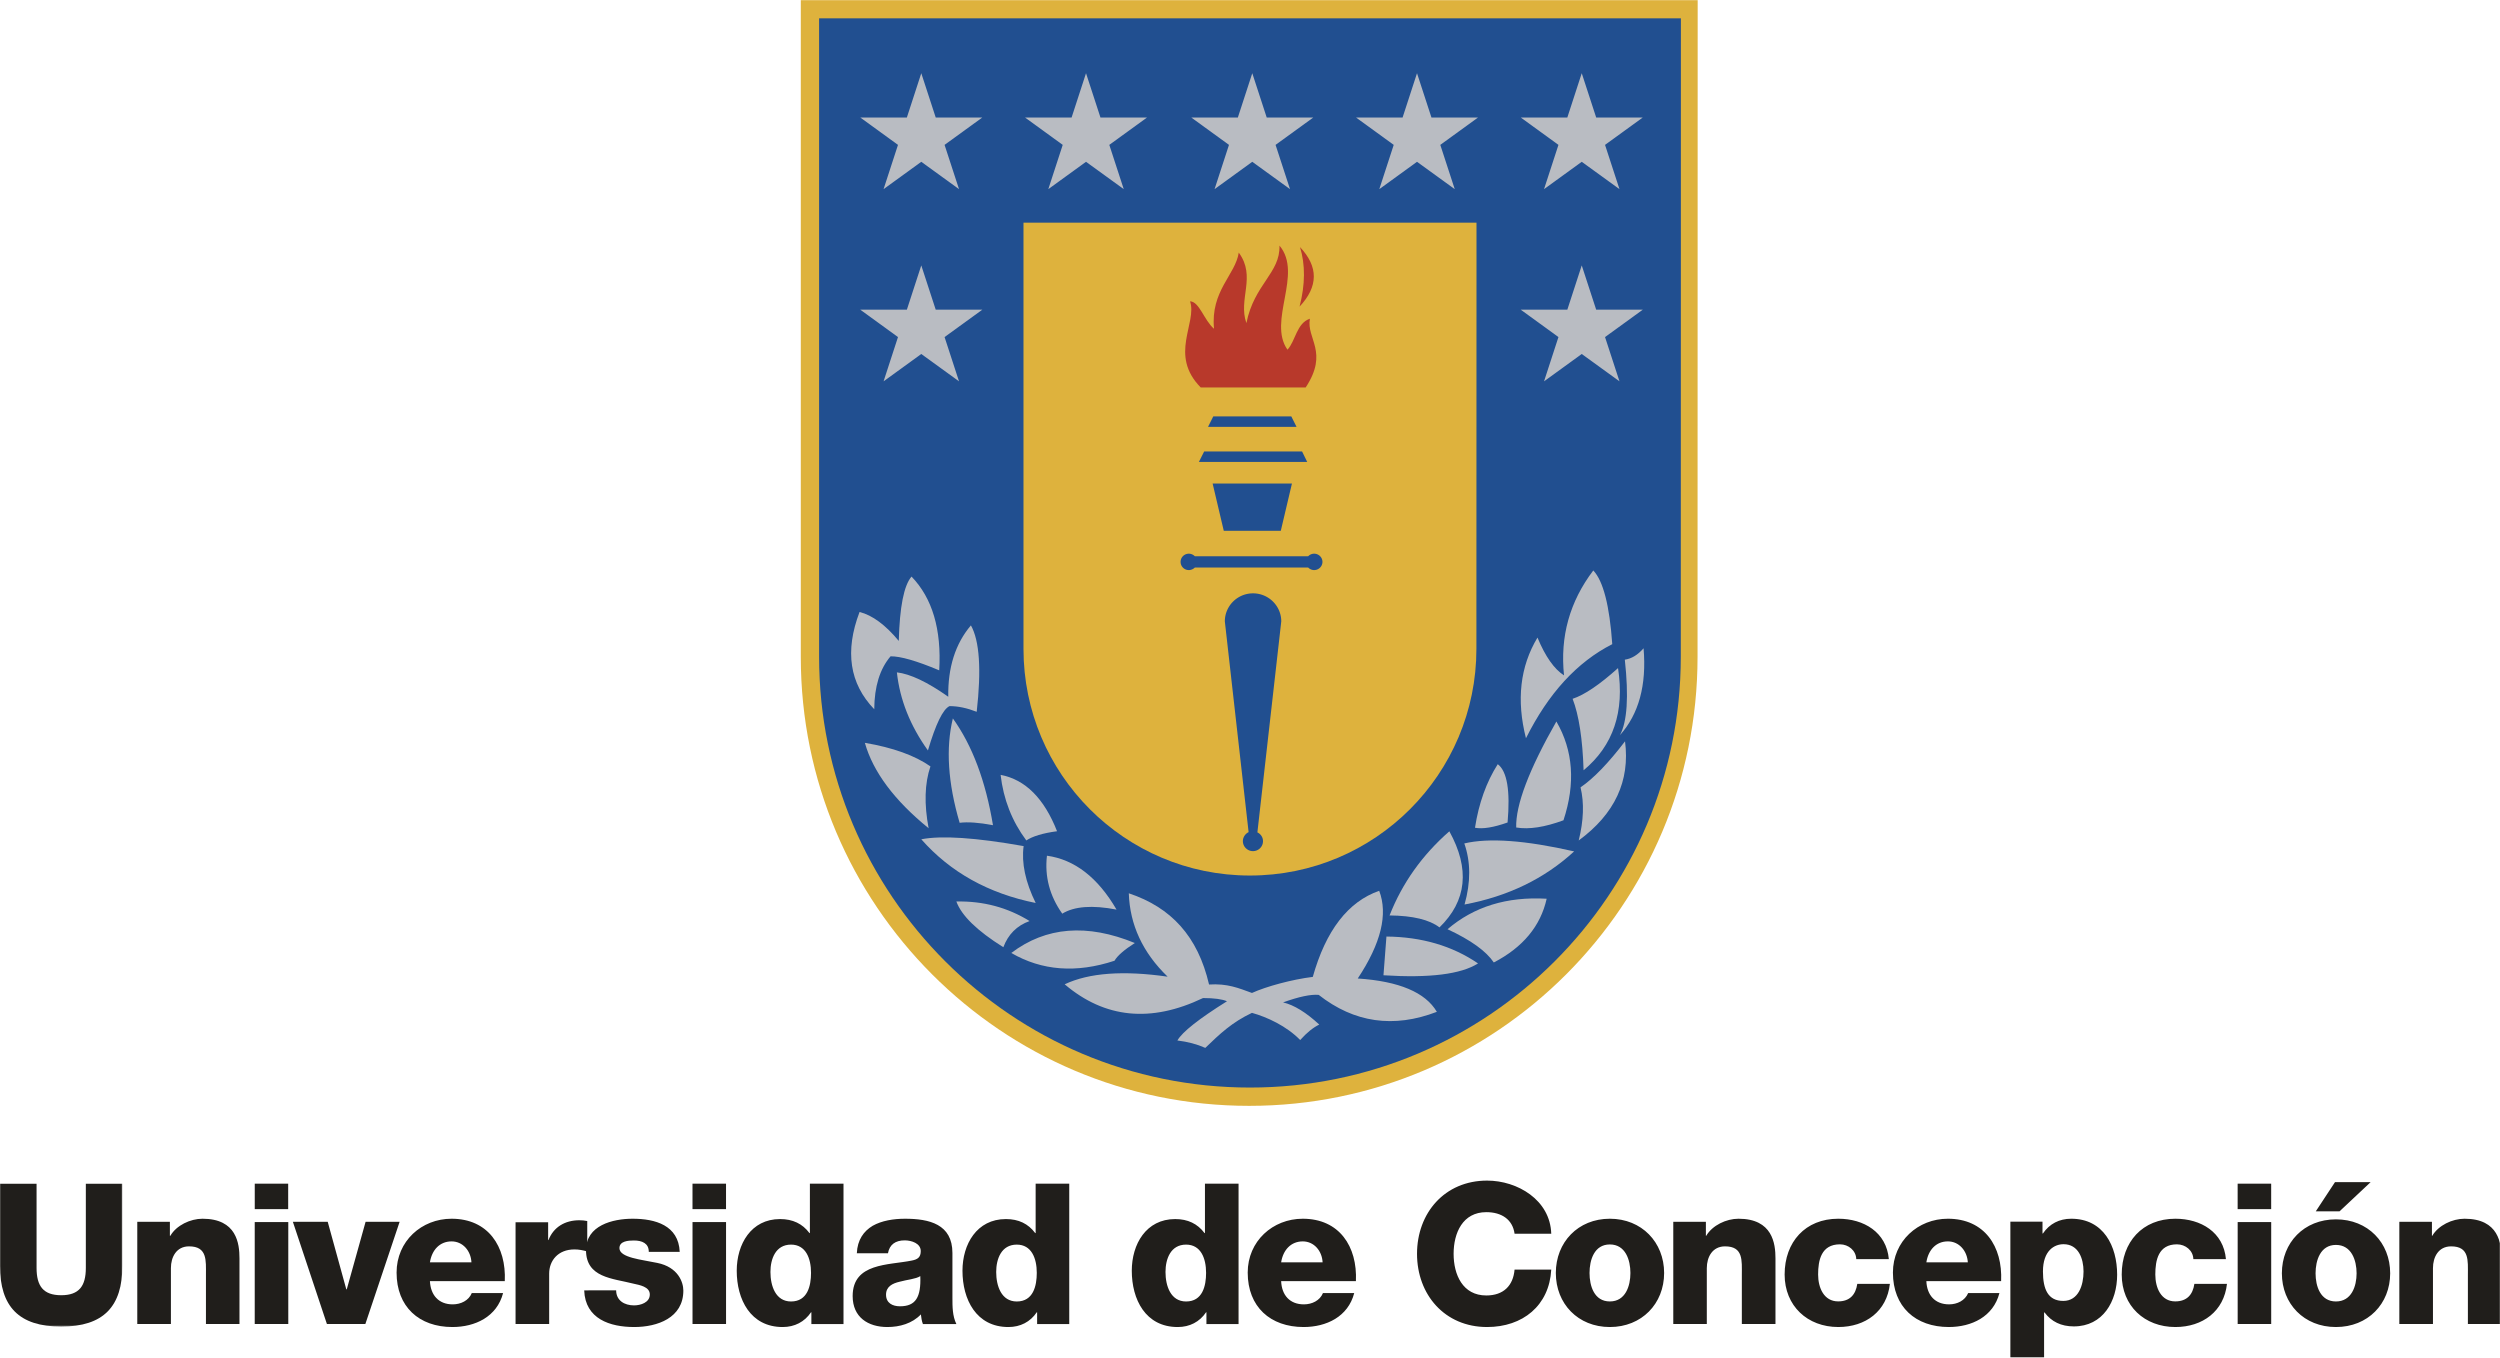
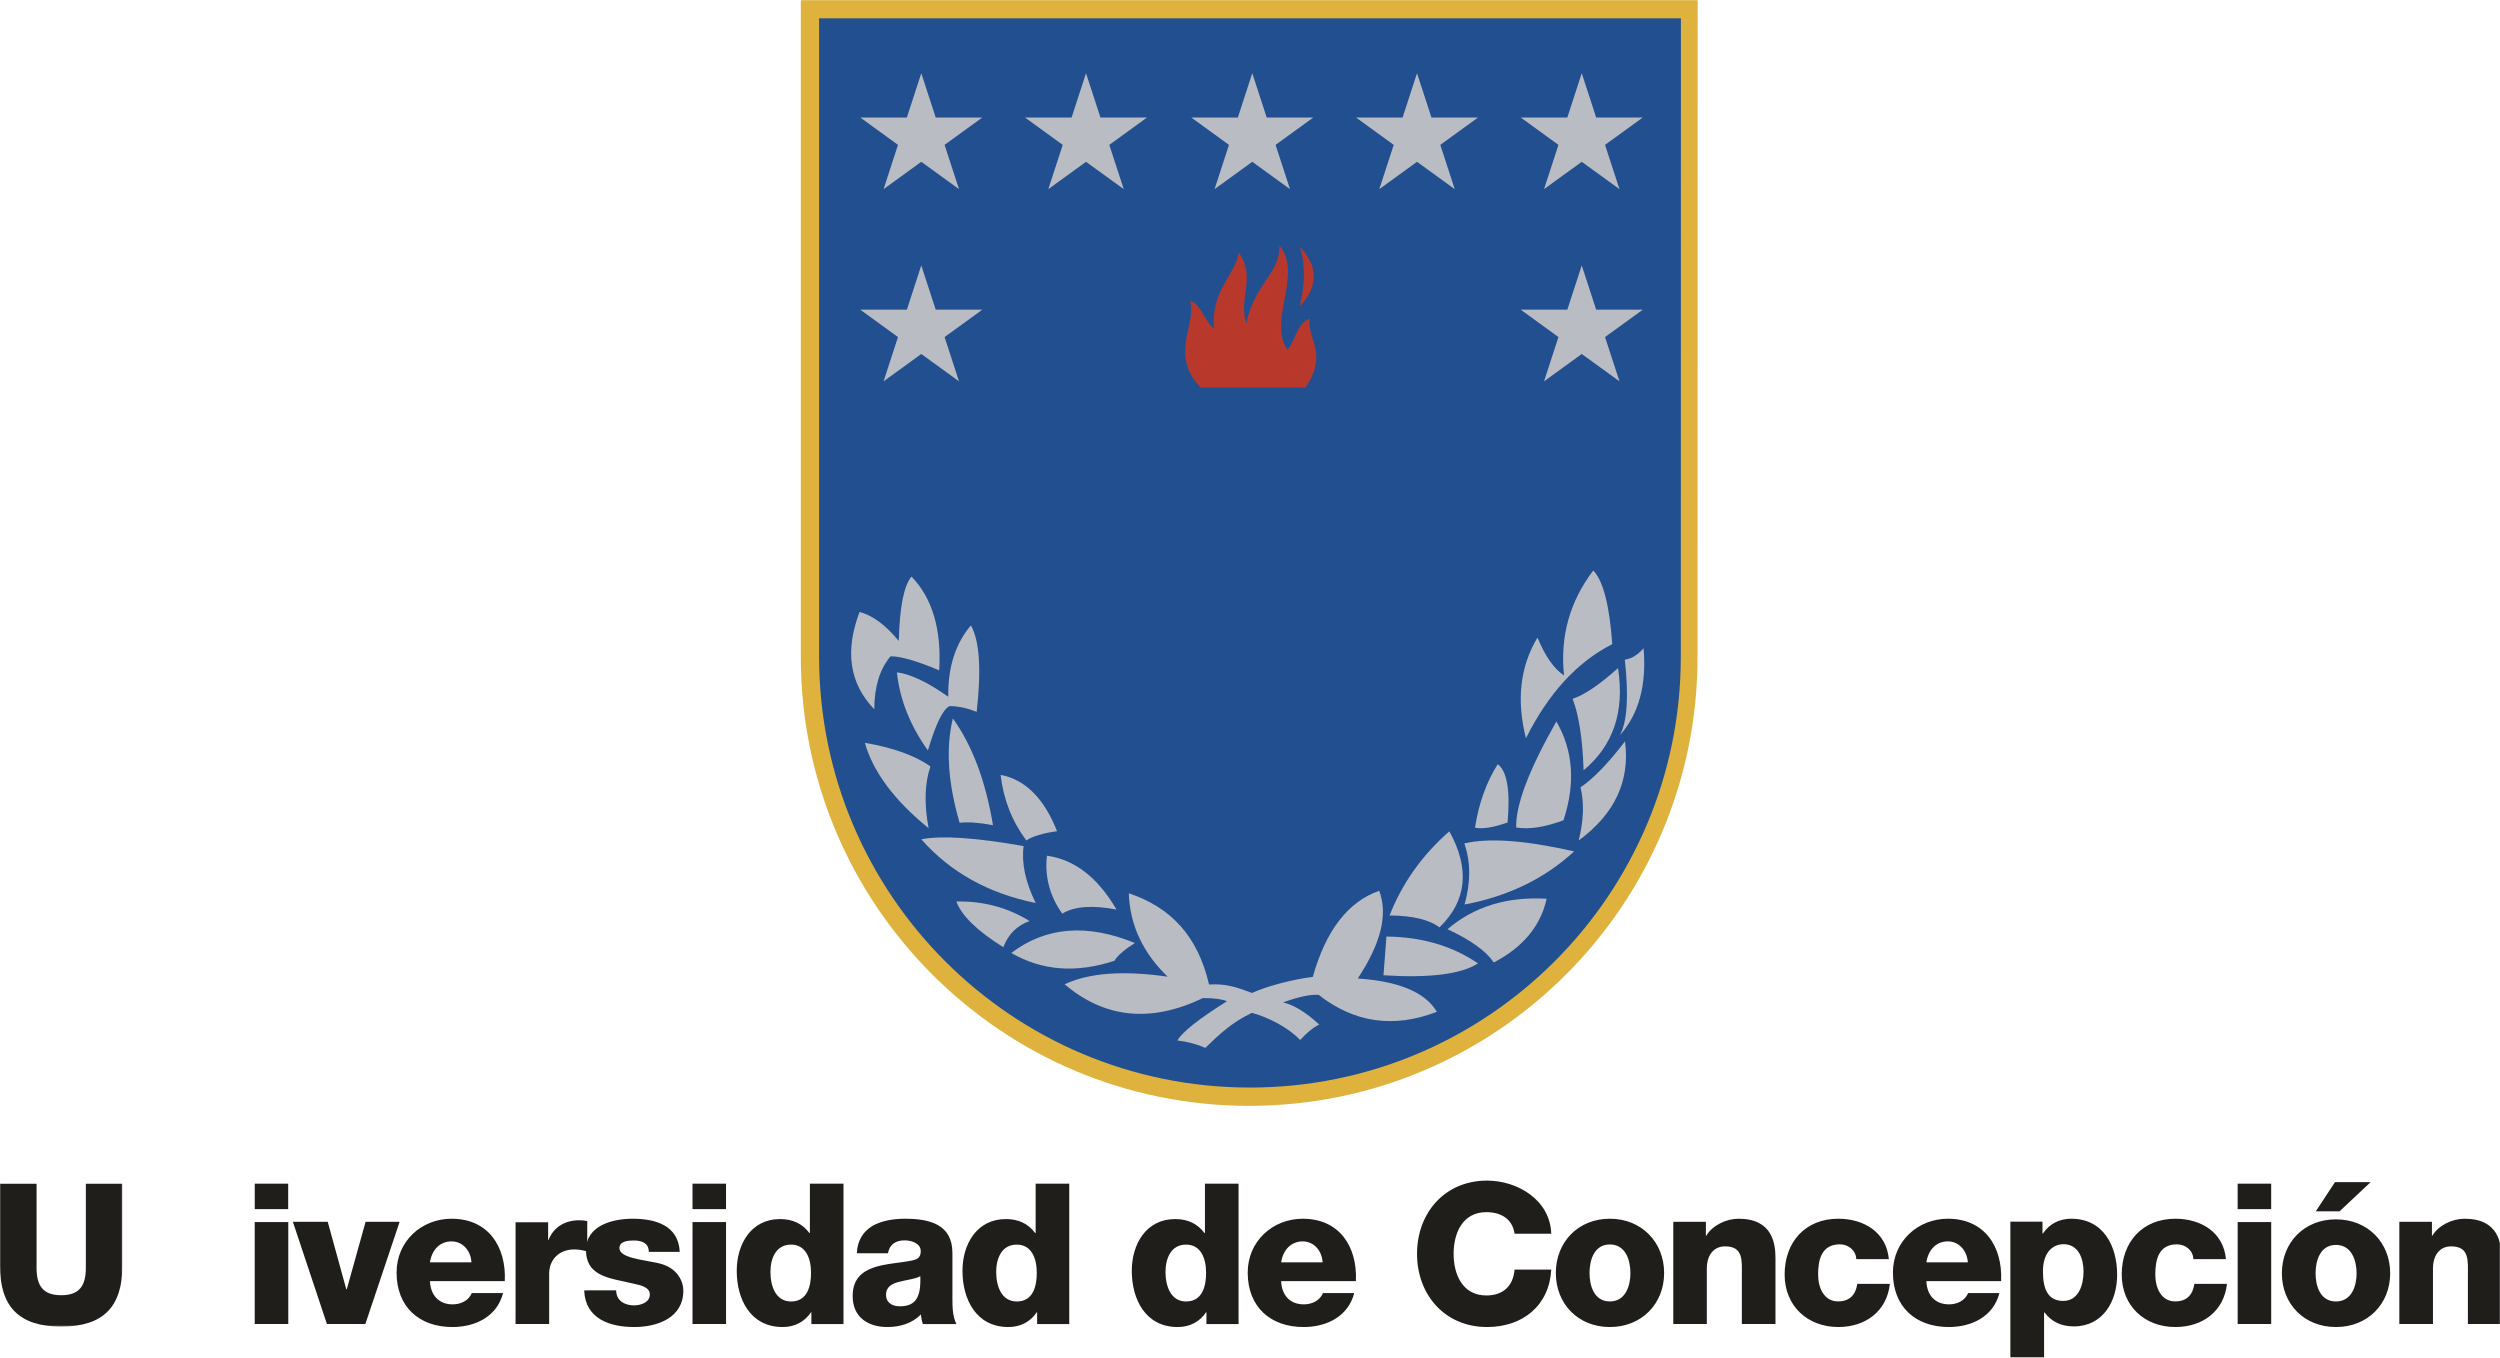
<svg xmlns="http://www.w3.org/2000/svg" xmlns:xlink="http://www.w3.org/1999/xlink" width="1639" height="890">
  <defs>
    <path id="a" d="M0 .897h80.233v93.816H0z" />
    <path id="c" d="M0 891h1639V0H0z" />
  </defs>
  <g fill="none" fill-rule="evenodd">
    <g transform="translate(0 775)">
      <mask id="b" fill="#fff">
        <use xlink:href="#a" />
      </mask>
      <path d="M80.233.897h-23.96v55.345c0 11.88-4.403 17.905-16.15 17.905-11.765 0-16.151-6.026-16.151-17.905V.897H-.005v53.937c0 26.66 12.28 39.879 40.127 39.879 27.83 0 40.11-13.219 40.11-39.879V.897" fill="#201E1B" mask="url(#b)" />
    </g>
-     <path d="M90 868h22.051v-36.592c0-7.301 3.595-14.293 11.89-14.293 12.045 0 11.077 9.299 11.077 18.477V868H157v-42.998c0-9.678-1.797-26.002-24.229-26.002-8 0-17.125 4.322-21.083 11.176h-.31v-9.161H90V868" fill="#201E1B" />
    <mask id="d" fill="#fff">
      <use xlink:href="#c" />
    </mask>
    <path d="M167 868h22v-66.806h-22V868zm.017-75.273h21.914V776h-21.914v16.727zM262 801h-22.313l-12.343 44.265h-.31L214.846 801H192l22.313 67h25.219zm19.859 26.59c1.272-8.144 6.461-13.734 14.195-13.734 7.372 0 12.648 6.194 13.026 13.734h-27.221zm49.08 12.32c1.03-22.776-10.93-40.91-34.885-40.91C276.36 799 260 813.7 260 834.302 260 856.783 274.796 870 296.586 870c14.934 0 29.214-6.729 33.236-22.258h-20.519c-2.01 4.935-7.218 7.402-12.493 7.402-9.229 0-14.504-6.056-14.951-15.235h49.08zM338 868h22.032v-33.006c0-8.38 5.681-15.869 16.594-15.869 2.918 0 5.525.531 8.374 1.337v-19.948c-1.64-.36-3.522-.514-5.163-.514-9.48 0-16.956 4.524-20.254 12.973h-.224v-11.636H338V868" fill="#201E1B" mask="url(#d)" />
-     <path d="M383 845.965c.672 18.738 16.918 24.035 32.801 24.035 15.126 0 32.199-5.97 32.199-23.88 0-5.607-3.497-15.39-17.073-18.15-10.06-2.157-24.825-3.365-24.825-9.697 0-4.642 5.823-5.004 9.476-5.004 2.687 0 5.133.449 6.925 1.64 1.792 1.19 2.843 2.984 2.843 5.814h20.277C444.865 803.262 429.515 799 414.75 799c-13.11 0-30.562 4.417-30.562 20.532 0 18.151 17.296 18.514 31.096 22.033 3.876.898 10.732 1.933 10.732 7.092 0 5.297-6.046 7.16-10.37 7.16-3.05 0-6.03-.81-8.115-2.38-2.17-1.64-3.583-4.107-3.583-7.472H383M454.017 868H476v-66.806h-21.983V868zM454 792.727h21.983V776H454v16.727zm64.598 23.239c9.596 0 13.113 8.857 13.113 18.522 0 8.564-2.321 18.762-13.113 18.762-10.117 0-13.495-10.198-13.495-19.347 0-8.564 3.378-17.937 13.495-17.937M553 776h-22.034v32.382h-.295c-4.573-6.105-10.947-9.166-19.262-9.166-19.055 0-28.409 16.527-28.409 33.862 0 18.83 8.99 36.922 30.124 36.922 7.795 0 14.325-3.353 18.587-9.682h.225v7.739H553V776m27.884 72.795c0-5.297 4.147-7.385 8.963-8.506 4.764-1.346 10.47-1.726 13.504-3.658.514 13.803-2.965 19.773-13.35 19.773-4.884 0-9.117-2.157-9.117-7.61m1.268-27.174c1.028-5.677 4.884-8.437 10.968-8.437 4.438 0 10.522 1.932 10.522 7.022 0 4.107-2.073 5.452-5.775 6.194-15.2 3.14-38.867 1.415-38.867 23.293 0 13.89 10.094 20.308 22.775 20.308 8.003 0 16.315-2.312 21.953-8.282.291 2.226.514 4.245 1.337 6.332H627c-2.588-5.297-2.588-11.49-2.588-17.167v-29.418c0-18.962-15.269-22.465-31.07-22.465-7.574 0-15.286 1.26-21.215 4.624-5.86 3.503-10.008 9.18-10.385 17.996h20.41m84.446-5.654c9.596 0 13.113 8.857 13.113 18.522 0 8.564-2.321 18.762-13.113 18.762-10.117 0-13.495-10.198-13.495-19.347 0-8.564 3.378-17.937 13.495-17.937M701 776h-22.034v32.382h-.295c-4.573-6.105-10.878-9.166-19.193-9.166-19.124 0-28.478 16.527-28.478 33.862 0 18.83 8.99 36.922 30.124 36.922 7.795 0 14.325-3.353 18.587-9.682h.225v7.739H701V776m76.598 39.966c9.596 0 13.113 8.857 13.113 18.522 0 8.564-2.321 18.762-13.113 18.762-10.117 0-13.495-10.198-13.495-19.347 0-8.564 3.378-17.937 13.495-17.937M812 776h-22.034v32.382h-.295c-4.573-6.105-10.947-9.166-19.193-9.166-19.124 0-28.478 16.527-28.478 33.862 0 18.83 8.99 36.922 30.124 36.922 7.795 0 14.325-3.353 18.587-9.682h.225v7.739H812V776m27.918 51.59c1.27-8.144 6.454-13.734 14.178-13.734 7.363 0 12.632 6.194 13.01 13.734h-27.188zm49.02 12.32c1.03-22.776-10.916-40.91-34.842-40.91-19.67 0-36.096 14.7-36.096 35.302C818 856.783 832.864 870 854.628 870c14.915 0 29.179-6.729 33.195-22.258h-20.494c-2.008 4.935-7.209 7.402-12.478 7.402-9.286 0-14.555-6.056-14.933-15.235h49.02zM1017 808.826c-.671-22.168-22.194-34.826-42.065-34.826C947.1 774 929 795.274 929 822c0 26.709 18.099 48 45.935 48 23.312 0 40.792-14 42.065-37.664h-24.052c-.894 10.577-7.294 16.975-18.529 16.975-15.484 0-21.436-13.621-21.436-27.311s5.952-27.31 21.436-27.31c10.048 0 17.273 4.832 18.53 14.136H1017m25.098 25.752c0-8.498 3.063-18.72 13.324-18.72 10.262 0 13.48 10.222 13.48 18.72s-3.218 18.65-13.48 18.65c-10.261 0-13.324-10.152-13.324-18.65m-22.098 0c0 20.133 14.536 35.422 35.422 35.422 20.887 0 35.578-15.29 35.578-35.422 0-20.133-14.691-35.578-35.578-35.578-20.886 0-35.422 15.445-35.422 35.578M1097 868h21.982v-36.592c0-7.301 3.664-14.293 11.959-14.293 12.045 0 11.008 9.299 11.008 18.477V868H1164v-42.998c0-9.678-1.866-26.002-24.229-26.002-8.07 0-17.125 4.322-21.17 11.176h-.224v-9.161H1097V868m141.327-42.498c-1.57-17.702-16.43-26.502-33.154-26.502-21.59 0-35.173 15.235-35.173 36.578 0 20.602 14.998 34.422 35.173 34.422 17.915 0 31.877-10.37 33.827-28.296h-21.366c-1.036 7.09-4.919 11.49-12.547 11.49-9.337 0-13.134-8.954-13.134-17.616 0-9.334 2.02-19.79 14.342-19.79 5.523 0 10.528 4.038 10.666 9.714h21.366m24.591 2.088c1.27-8.144 6.385-13.734 14.11-13.734 7.345 0 12.632 6.194 13.078 13.734h-27.188zm49.02 12.32c1.03-22.776-10.916-40.91-34.91-40.91-19.602 0-36.028 14.7-36.028 35.302 0 22.481 14.864 35.698 36.628 35.698 14.915 0 29.179-6.729 33.195-22.258h-20.494c-2.094 4.935-7.209 7.402-12.478 7.402-9.286 0-14.555-6.056-14.933-15.235h49.02zm40.915-24.206c9.735 0 13.113 9.347 13.113 17.888 0 9.124-3.378 19.295-13.27 19.295-9.96 0-13.337-7.564-13.337-19.295 0-13.737 7.5-17.888 13.494-17.888M1318 890h22.103v-29.55h.312c4.487 6.02 10.861 9.141 19.176 9.141 19.124 0 28.409-16.482 28.409-33.855 0-18.762-8.921-36.736-30.124-36.736-7.795 0-14.239 3.344-18.517 9.656h-.295v-7.718H1318V890m141.327-64.498c-1.57-17.702-16.43-26.502-33.154-26.502-21.59 0-35.173 15.235-35.173 36.578 0 20.602 14.998 34.422 35.173 34.422 17.915 0 31.877-10.37 33.827-28.296h-21.366c-1.036 7.09-4.919 11.49-12.547 11.49-9.337 0-13.065-8.954-13.065-17.616 0-9.334 1.95-19.79 14.187-19.79 5.609 0 10.614 4.038 10.752 9.714h21.366m7.69 42.498H1489v-66.806h-21.983V868zm-.017-75.273h21.983V776H1467v16.727zM1530.825 775l-12.583 19.127h15.577L1554.192 775h-23.367zm-12.74 59.78c0-8.467 3.151-18.613 13.346-18.613 10.246 0 13.552 10.146 13.552 18.613 0 8.45-3.306 18.458-13.552 18.458-10.195 0-13.345-10.009-13.345-18.458zm-22.085 0c0 20.018 14.522 35.22 35.43 35.22 20.962 0 35.57-15.202 35.57-35.22 0-20.104-14.608-35.374-35.57-35.374-20.908 0-35.43 15.27-35.43 35.374zm77 33.22h22.051v-36.592c0-7.301 3.595-14.293 11.89-14.293 12.045 0 11.008 9.299 11.008 18.477V868H1640v-42.998c0-9.678-1.797-26.002-24.229-26.002-8.07 0-17.125 4.322-21.17 11.176h-.224v-9.161H1573V868" fill="#201E1B" mask="url(#d)" />
+     <path d="M383 845.965c.672 18.738 16.918 24.035 32.801 24.035 15.126 0 32.199-5.97 32.199-23.88 0-5.607-3.497-15.39-17.073-18.15-10.06-2.157-24.825-3.365-24.825-9.697 0-4.642 5.823-5.004 9.476-5.004 2.687 0 5.133.449 6.925 1.64 1.792 1.19 2.843 2.984 2.843 5.814h20.277C444.865 803.262 429.515 799 414.75 799c-13.11 0-30.562 4.417-30.562 20.532 0 18.151 17.296 18.514 31.096 22.033 3.876.898 10.732 1.933 10.732 7.092 0 5.297-6.046 7.16-10.37 7.16-3.05 0-6.03-.81-8.115-2.38-2.17-1.64-3.583-4.107-3.583-7.472H383M454.017 868H476v-66.806h-21.983V868zM454 792.727h21.983V776H454v16.727zm64.598 23.239c9.596 0 13.113 8.857 13.113 18.522 0 8.564-2.321 18.762-13.113 18.762-10.117 0-13.495-10.198-13.495-19.347 0-8.564 3.378-17.937 13.495-17.937M553 776h-22.034v32.382h-.295c-4.573-6.105-10.947-9.166-19.262-9.166-19.055 0-28.409 16.527-28.409 33.862 0 18.83 8.99 36.922 30.124 36.922 7.795 0 14.325-3.353 18.587-9.682h.225v7.739H553V776m27.884 72.795c0-5.297 4.147-7.385 8.963-8.506 4.764-1.346 10.47-1.726 13.504-3.658.514 13.803-2.965 19.773-13.35 19.773-4.884 0-9.117-2.157-9.117-7.61m1.268-27.174c1.028-5.677 4.884-8.437 10.968-8.437 4.438 0 10.522 1.932 10.522 7.022 0 4.107-2.073 5.452-5.775 6.194-15.2 3.14-38.867 1.415-38.867 23.293 0 13.89 10.094 20.308 22.775 20.308 8.003 0 16.315-2.312 21.953-8.282.291 2.226.514 4.245 1.337 6.332H627c-2.588-5.297-2.588-11.49-2.588-17.167v-29.418c0-18.962-15.269-22.465-31.07-22.465-7.574 0-15.286 1.26-21.215 4.624-5.86 3.503-10.008 9.18-10.385 17.996h20.41m84.446-5.654c9.596 0 13.113 8.857 13.113 18.522 0 8.564-2.321 18.762-13.113 18.762-10.117 0-13.495-10.198-13.495-19.347 0-8.564 3.378-17.937 13.495-17.937M701 776h-22.034v32.382h-.295c-4.573-6.105-10.878-9.166-19.193-9.166-19.124 0-28.478 16.527-28.478 33.862 0 18.83 8.99 36.922 30.124 36.922 7.795 0 14.325-3.353 18.587-9.682h.225v7.739H701V776m76.598 39.966c9.596 0 13.113 8.857 13.113 18.522 0 8.564-2.321 18.762-13.113 18.762-10.117 0-13.495-10.198-13.495-19.347 0-8.564 3.378-17.937 13.495-17.937M812 776h-22.034v32.382h-.295c-4.573-6.105-10.947-9.166-19.193-9.166-19.124 0-28.478 16.527-28.478 33.862 0 18.83 8.99 36.922 30.124 36.922 7.795 0 14.325-3.353 18.587-9.682h.225v7.739H812V776m27.918 51.59c1.27-8.144 6.454-13.734 14.178-13.734 7.363 0 12.632 6.194 13.01 13.734h-27.188zm49.02 12.32c1.03-22.776-10.916-40.91-34.842-40.91-19.67 0-36.096 14.7-36.096 35.302C818 856.783 832.864 870 854.628 870c14.915 0 29.179-6.729 33.195-22.258h-20.494c-2.008 4.935-7.209 7.402-12.478 7.402-9.286 0-14.555-6.056-14.933-15.235h49.02zM1017 808.826c-.671-22.168-22.194-34.826-42.065-34.826C947.1 774 929 795.274 929 822c0 26.709 18.099 48 45.935 48 23.312 0 40.792-14 42.065-37.664h-24.052c-.894 10.577-7.294 16.975-18.529 16.975-15.484 0-21.436-13.621-21.436-27.311s5.952-27.31 21.436-27.31c10.048 0 17.273 4.832 18.53 14.136H1017m25.098 25.752c0-8.498 3.063-18.72 13.324-18.72 10.262 0 13.48 10.222 13.48 18.72s-3.218 18.65-13.48 18.65c-10.261 0-13.324-10.152-13.324-18.65m-22.098 0c0 20.133 14.536 35.422 35.422 35.422 20.887 0 35.578-15.29 35.578-35.422 0-20.133-14.691-35.578-35.578-35.578-20.886 0-35.422 15.445-35.422 35.578M1097 868h21.982v-36.592c0-7.301 3.664-14.293 11.959-14.293 12.045 0 11.008 9.299 11.008 18.477V868H1164v-42.998c0-9.678-1.866-26.002-24.229-26.002-8.07 0-17.125 4.322-21.17 11.176h-.224v-9.161H1097V868m141.327-42.498c-1.57-17.702-16.43-26.502-33.154-26.502-21.59 0-35.173 15.235-35.173 36.578 0 20.602 14.998 34.422 35.173 34.422 17.915 0 31.877-10.37 33.827-28.296h-21.366c-1.036 7.09-4.919 11.49-12.547 11.49-9.337 0-13.134-8.954-13.134-17.616 0-9.334 2.02-19.79 14.342-19.79 5.523 0 10.528 4.038 10.666 9.714h21.366m24.591 2.088c1.27-8.144 6.385-13.734 14.11-13.734 7.345 0 12.632 6.194 13.078 13.734h-27.188zm49.02 12.32c1.03-22.776-10.916-40.91-34.91-40.91-19.602 0-36.028 14.7-36.028 35.302 0 22.481 14.864 35.698 36.628 35.698 14.915 0 29.179-6.729 33.195-22.258h-20.494c-2.094 4.935-7.209 7.402-12.478 7.402-9.286 0-14.555-6.056-14.933-15.235h49.02zm40.915-24.206c9.735 0 13.113 9.347 13.113 17.888 0 9.124-3.378 19.295-13.27 19.295-9.96 0-13.337-7.564-13.337-19.295 0-13.737 7.5-17.888 13.494-17.888M1318 890h22.103v-29.55h.312c4.487 6.02 10.861 9.141 19.176 9.141 19.124 0 28.409-16.482 28.409-33.855 0-18.762-8.921-36.736-30.124-36.736-7.795 0-14.239 3.344-18.517 9.656h-.295v-7.718H1318V890m141.327-64.498c-1.57-17.702-16.43-26.502-33.154-26.502-21.59 0-35.173 15.235-35.173 36.578 0 20.602 14.998 34.422 35.173 34.422 17.915 0 31.877-10.37 33.827-28.296h-21.366c-1.036 7.09-4.919 11.49-12.547 11.49-9.337 0-13.065-8.954-13.065-17.616 0-9.334 1.95-19.79 14.187-19.79 5.609 0 10.614 4.038 10.752 9.714h21.366m7.69 42.498H1489v-66.806h-21.983V868zm-.017-75.273h21.983V776H1467v16.727zM1530.825 775l-12.583 19.127h15.577L1554.192 775h-23.367zm-12.74 59.78c0-8.467 3.151-18.613 13.346-18.613 10.246 0 13.552 10.146 13.552 18.613 0 8.45-3.306 18.458-13.552 18.458-10.195 0-13.345-10.009-13.345-18.458zm-22.085 0c0 20.018 14.522 35.22 35.43 35.22 20.962 0 35.57-15.202 35.57-35.22 0-20.104-14.608-35.374-35.57-35.374-20.908 0-35.43 15.27-35.43 35.374zm77 33.22h22.051v-36.592c0-7.301 3.595-14.293 11.89-14.293 12.045 0 11.008 9.299 11.008 18.477V868H1640v-42.998c0-9.678-1.797-26.002-24.229-26.002-8.07 0-17.125 4.322-21.17 11.176h-.224v-9.161H1573" fill="#201E1B" mask="url(#d)" />
    <path d="M818.957 725C656.569 725 525 593.183 525 430.681V0h588l-.086 430.681C1112.914 593.183 981.277 725 818.957 725" fill="#DEB23D" mask="url(#d)" />
    <path d="M819.466 713c155.993 0 282.465-126.43 282.465-282.37L1102 12H537v418.63C537 586.57 663.472 713 819.466 713" fill="#214F90" mask="url(#d)" />
-     <path d="M967.931 425.397c0 82.052-66.436 148.603-148.5 148.603C737.42 574 671 507.449 671 425.397V146h297l-.069 279.397" fill="#DEB23D" mask="url(#d)" />
    <path fill="#B9BCC2" mask="url(#d)" d="M752 77.038L727.261 94.98 736.73 124l-24.739-17.925L687.271 124l9.45-29.02L672 77.038h30.54L711.991 48l9.469 29.038zm109 0L836.261 94.98 845.73 124l-24.739-17.925L796.271 124l9.45-29.02L781 77.038h30.54L820.991 48l9.469 29.038zm108 0L944.261 94.98 953.73 124l-24.739-17.925L904.271 124l9.45-29.02L889 77.038h30.54L928.991 48l9.469 29.038zm108 0l-24.739 17.942 9.469 29.02-24.739-17.925-24.72 17.925 9.45-29.02L997 77.038h30.54L1036.991 48l9.469 29.038zm-433 0L619.261 94.98 628.73 124l-24.739-17.925L579.271 124l9.45-29.02L564 77.038h30.54L603.991 48l9.469 29.038zm433 126l-24.739 17.942 9.469 29.02-24.739-17.925-24.72 17.925 9.45-29.02L997 203.038h30.54l9.451-29.038 9.469 29.038zm-433 0l-24.739 17.942L628.73 250l-24.739-17.925L579.271 250l9.45-29.02L564 203.038h30.54L603.991 174l9.469 29.038zM1000.422 484c14.667-29.392 33.475-49.944 56.578-61.69-1.78-25.299-5.921-41.448-12.442-48.31-15.47 20.397-21.854 43.322-19.184 68.776-6.366-4.025-12.22-12.28-17.405-24.783-11.397 18.97-13.913 41-7.547 66.007M1031 458.136c4.111 10.622 6.54 26.278 7.203 46.864 19.485-16.175 26.977-38.474 22.577-67-11.994 10.777-21.915 17.524-29.78 20.136M1062 482c12.427-13.827 17.578-32.867 15.521-57-3.825 4.42-7.939 6.87-12.291 7.475 2.652 24.27 1.547 40.79-3.23 49.525m-41.639-9c-17.936 31.533-26.73 54.672-26.35 69.504 8.483 1.42 18.77-.225 31-4.724 7.961-24.195 6.383-45.76-4.65-64.78m15.835 43.186c2.478 10.24 2.028 21.828-1.196 34.814 23.623-17.32 33.745-38.993 30.365-65-10.953 14.35-20.624 24.35-29.17 30.186M981.928 501c-7.456 11.709-12.443 25.63-14.928 41.679 5.122.953 12.223-.221 21.369-3.455 1.825-20.848-.305-33.578-6.441-38.224M960 552.96c4.224 12.057 4.293 25.386.154 40.04 28.56-5.366 52.47-16.975 71.846-34.828-32.032-7.293-56.01-9.012-72-5.211" />
    <path d="M950.194 545c-17.746 15.532-30.834 33.867-39.194 55.157 15.278.154 26.176 2.82 32.728 7.843 17.903-17.378 20.075-38.378 6.466-63M949 609.201c15.35 7.139 25.41 14.434 30.338 21.799 19.088-9.918 30.648-23.831 34.662-41.791-26.083-1.512-47.703 5.193-65 19.992M908.948 614L907 639.387c30.155 1.917 50.81-.66 62-7.767-16.931-11.532-36.931-17.4-60.052-17.62" fill="#B9BCC2" mask="url(#d)" />
    <path d="M740.045 585.637c.67 20.666 9.149 38.936 25.45 54.672-29.027-4.171-51.571-2.534-67.495 4.998 26.345 22.372 56.559 25.354 90.711 9.014 7.36 0 12.64.759 15.7 2.103-18.451 11.548-29.32 20.131-32.518 25.716 6.69.827 12.794 2.395 18.297 4.86 9.527-9.187 17.489-16.787 30.592-22.975 9.888 2.758 22.7 8.652 31.625 17.822 4.316-4.844 8.477-8.205 12.501-10.135-8.632-7.98-16.525-12.84-23.73-14.547 10.403-3.74 18.142-5.377 23.352-4.93 23.301 18.27 49.113 22.01 77.47 11.118-7.515-12.755-24.78-20.063-51.864-21.855 15.253-22.975 19.93-42.141 14.066-57.498-20.463 7.153-34.977 26.026-43.541 56.447-13.534 1.654-30.507 6.273-39.879 10.53-9.01-3.291-16.078-6.273-28.133-5.532-7.36-31.696-24.918-50.552-52.604-59.808" fill="#B9BCC2" mask="url(#d)" />
    <path d="M744 618.243c-6.916 4.405-11.39 8.284-13.334 11.618-25.084 8.284-47.64 6.529-67.666-5.09 22.71-17.234 49.739-19.357 81-6.528M696.419 599c7.791-4.801 19.704-5.758 35.581-2.665-12.276-21.068-27.495-32.823-45.624-35.335-1.575 13.67 1.801 26.398 10.043 38M675 603.838c-8.341 2.996-14.068 8.763-17.198 17.162-17.267-10.789-27.448-20.764-30.802-29.977 17.56-.38 33.57 3.897 48 12.815M679 592c-6.788-13.823-9.39-26.307-7.908-37.297-31.461-5.581-53.825-7.058-67.092-4.465 19.09 21.62 44.056 35.529 75 41.762m-6.14-41c4.087-2.723 10.766-4.782 20.14-6.04-8.482-21.577-20.81-33.863-37-36.96 1.854 15.978 7.417 30.34 16.86 43m-43.723-11.574c5.393-.675 12.698-.156 21.863 1.574-4.796-28.893-13.517-52.18-26.3-70-4.728 19.464-3.244 42.301 4.437 68.426M610 502.439c-3.812 11.183-4.174 24.76-1.19 40.561-22.475-18.265-36.429-36.977-41.81-56 18.525 3.136 32.84 8.357 43 15.439" fill="#B9BCC2" mask="url(#d)" />
    <path d="M608.348 492c5.135-17.343 9.838-27.051 14.163-29.072 5.6 0 11.492 1.26 17.815 3.73 3.136-27.724 1.861-46.57-3.79-56.658-10.217 12.04-15.145 27.656-14.852 46.795-13.629-9.638-24.897-14.959-33.684-15.995 1.93 17.93 8.718 34.98 20.348 51.2" fill="#B9BCC2" mask="url(#d)" />
    <path d="M615.76 439.48c-14.798-6.222-25.4-9.273-31.909-9.205-7.027 8.245-10.601 19.814-10.688 34.725-16.213-16.848-19.424-38.05-9.634-63.793 8.443 2.16 16.973 8.467 25.71 18.99.586-22.332 3.349-36.335 8.356-42.197 13.606 14.089 19.736 34.553 18.164 61.48" fill="#B9BCC2" mask="url(#d)" />
    <path d="M787.172 254c-21.005-21.336-2.177-42.16-6.961-56.458 6.132.223 9.12 12.364 15.702 17.998-2.384-24.898 14.061-35.344 16.22-49.934 11.66 15.857-.587 30.447 5.01 46.235 5.078-25.498 22.283-32.895 21.679-50.841 15.616 18.614-7.929 49.505 5.234 68.256 5.303-5.634 5.977-17.415 14.718-20.309-2.453 13.117 12.558 21.782-2.764 45.053h-68.838" fill="#B8392B" mask="url(#d)" />
    <path d="M852.289 162c3.536 11.495 3.451 24.5-.289 39 12.359-13.145 12.427-26.15.289-39" fill="#B8392B" mask="url(#d)" />
-     <path fill="#214F90" mask="url(#d)" d="M792 279.834l3.416-6.834h51.168l3.416 6.834zm-6 23l3.441-6.834h64.204l3.355 6.834zM802.31 348L795 317h52l-7.31 31zm55.326 16.7a5.364 5.364 0 013.935-1.7c2.972 0 5.429 2.431 5.429 5.372s-2.457 5.372-5.43 5.372a5.415 5.415 0 01-3.934-1.683h-74.272c-1.031 1.02-2.457 1.683-3.935 1.683-3.058 0-5.429-2.431-5.429-5.372s2.371-5.372 5.43-5.372c1.477 0 2.903.663 3.934 1.7h74.272m-33.288 181.01L840 407.384c0-10.122-8.31-18.384-18.509-18.384-10.25 0-18.491 8.262-18.491 18.384l15.583 138.17c-2.182 1.05-3.758 3.357-3.758 5.888 0 3.649 3.013 6.558 6.597 6.558 3.67 0 6.597-2.909 6.597-6.558 0-2.53-1.507-4.682-3.67-5.732" />
  </g>
</svg>